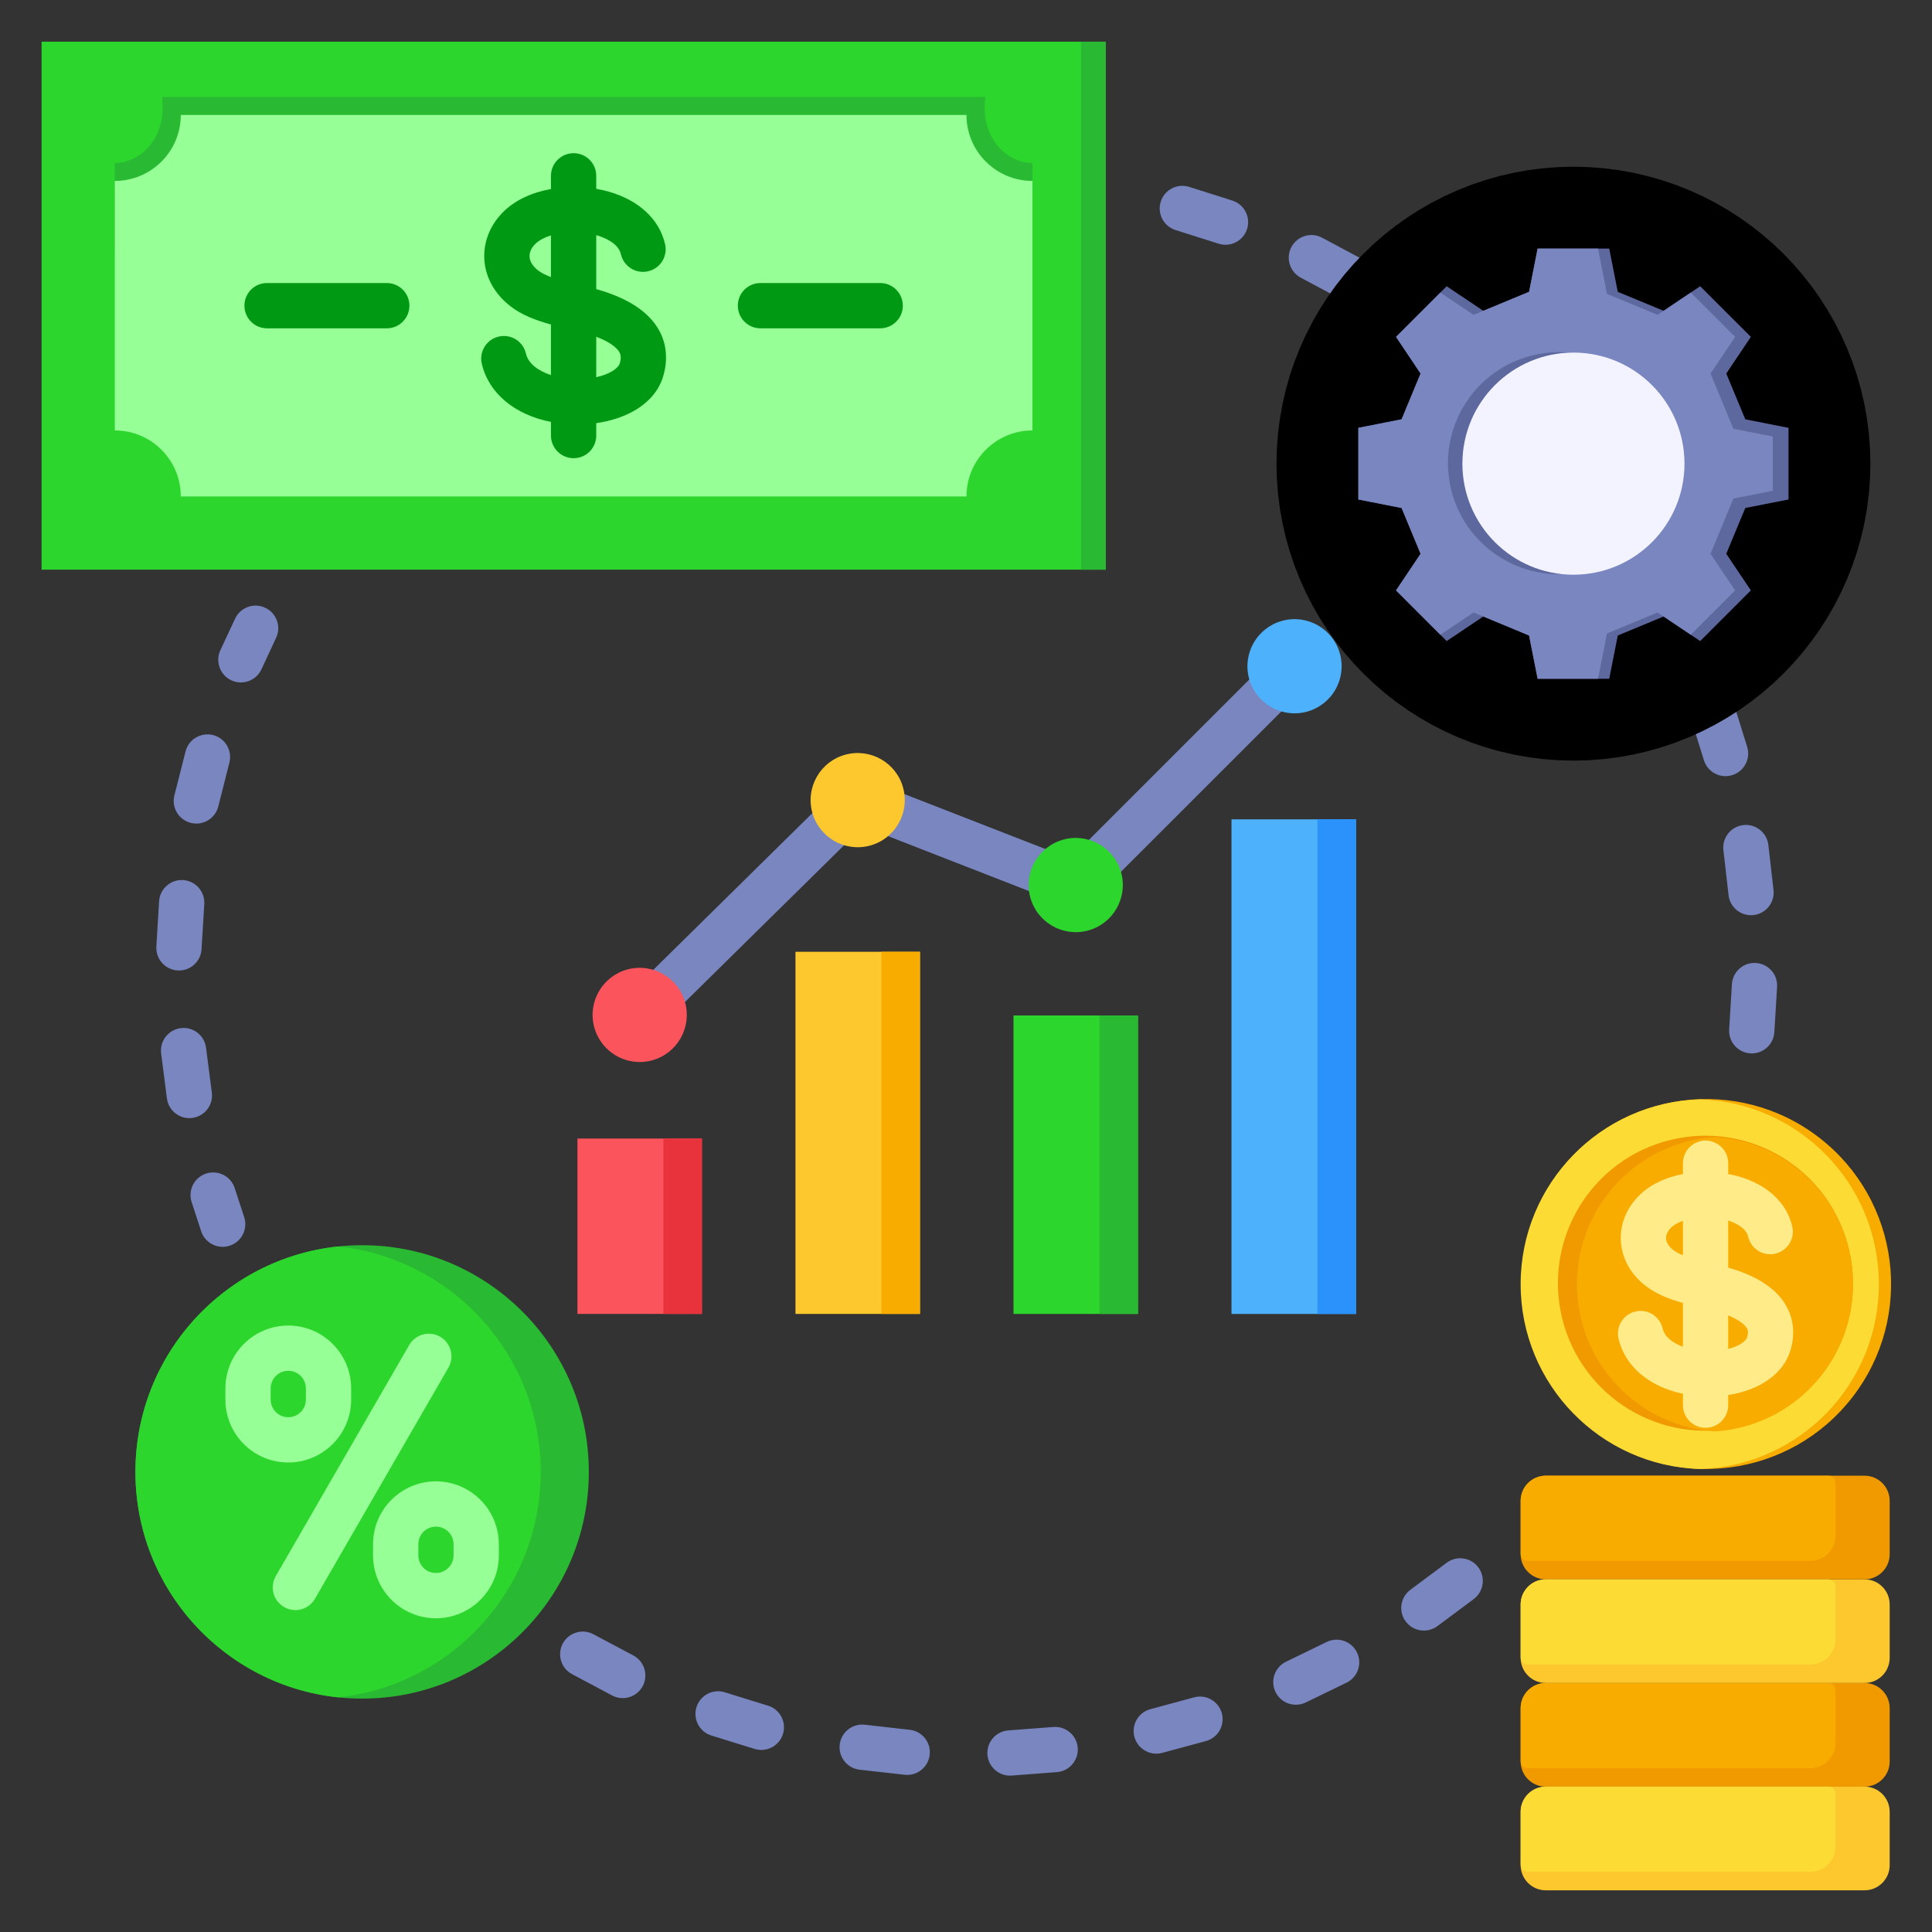
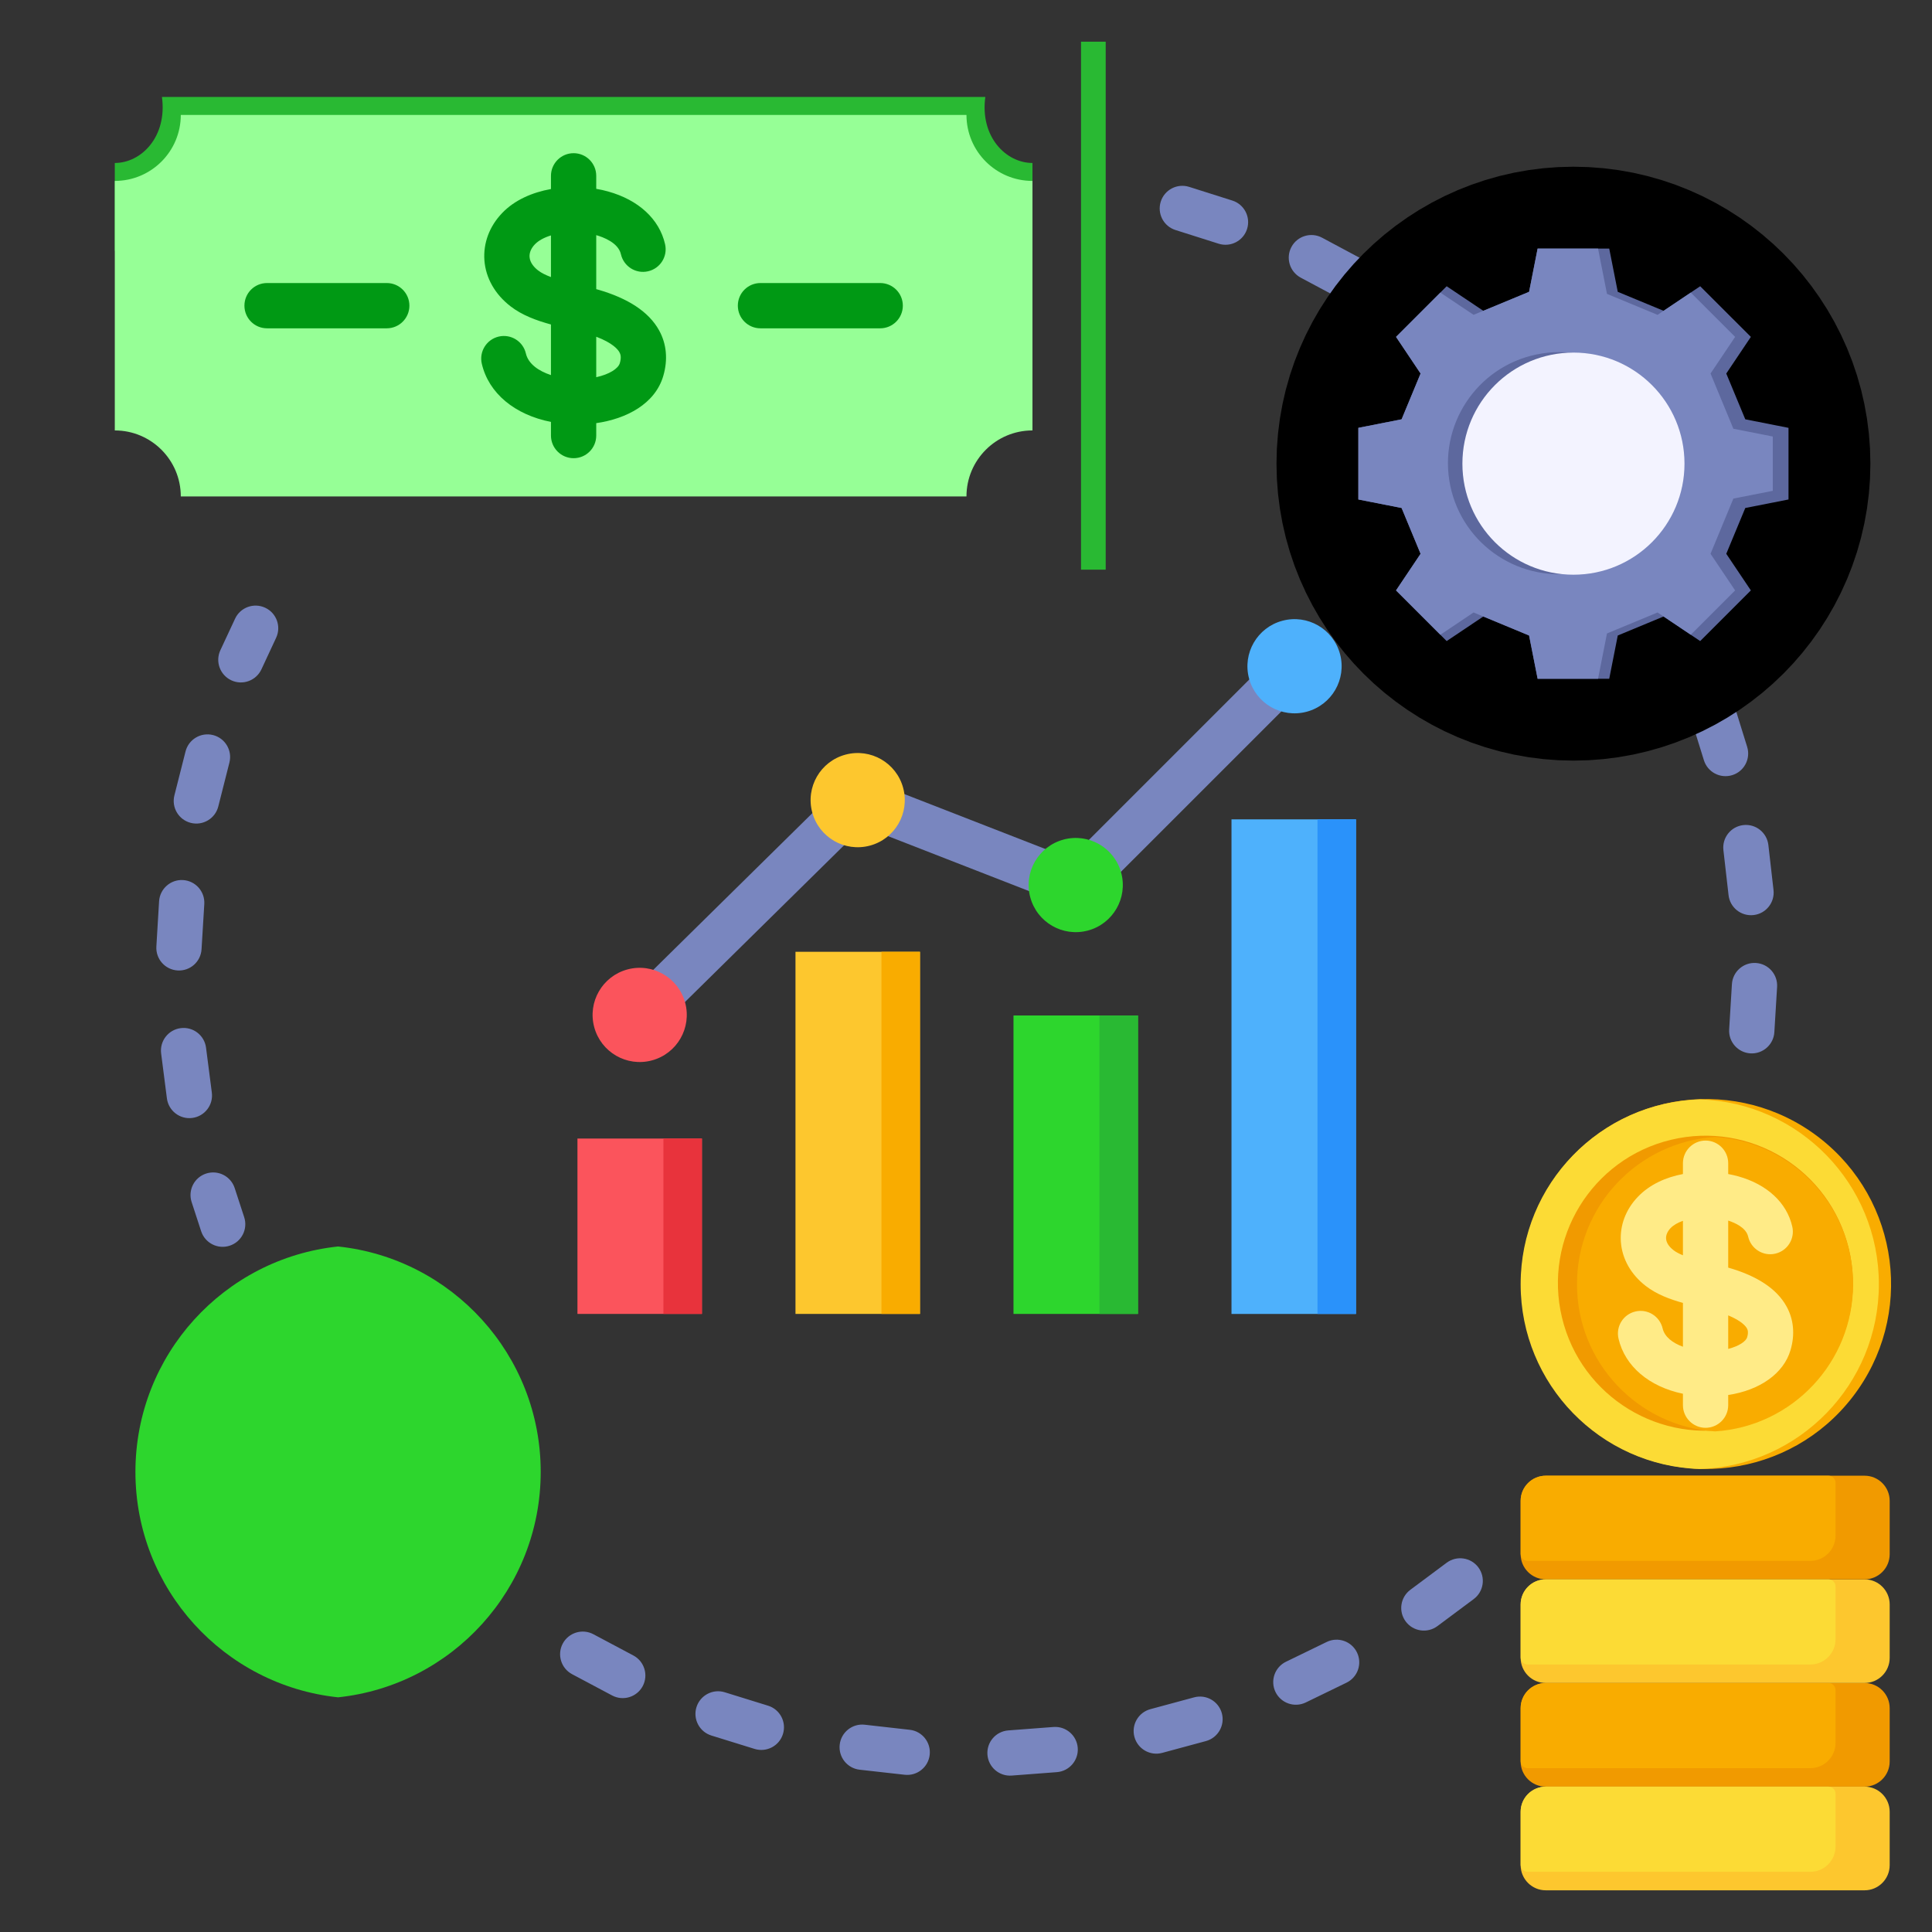
<svg xmlns="http://www.w3.org/2000/svg" width="62" height="62" viewBox="0 0 62 62" fill="none">
  <rect x="0" y="0" width="62" height="62" fill="#333333" stroke="none" />
  <g clip-path="url(#clip0_2200_4939)">
    <path fill-rule="evenodd" clip-rule="evenodd" d="M46.425 50.15C46.747 49.911 47.202 49.977 47.442 50.299C47.681 50.621 47.615 51.076 47.293 51.316L46.128 52.184C45.806 52.423 45.35 52.357 45.111 52.035C44.871 51.713 44.938 51.258 45.26 51.018L46.425 50.15ZM18.36 53.727C18.006 53.539 17.871 53.099 18.059 52.745C18.248 52.391 18.688 52.256 19.042 52.444L20.325 53.126C20.679 53.314 20.814 53.754 20.626 54.109C20.437 54.463 19.997 54.598 19.643 54.409L18.36 53.727ZM22.829 55.695C22.446 55.576 22.232 55.169 22.35 54.786C22.469 54.403 22.876 54.188 23.259 54.307L24.647 54.737C25.03 54.855 25.245 55.262 25.126 55.646C25.008 56.029 24.601 56.243 24.217 56.125L22.829 55.695ZM27.588 56.792C27.189 56.747 26.902 56.387 26.947 55.988C26.992 55.59 27.352 55.303 27.75 55.348L29.194 55.511C29.593 55.555 29.88 55.915 29.835 56.314C29.79 56.713 29.43 56.999 29.032 56.954L27.588 56.792ZM32.467 56.98C32.067 57.01 31.718 56.71 31.688 56.31C31.657 55.91 31.957 55.561 32.357 55.531L33.806 55.421C34.206 55.39 34.555 55.69 34.586 56.09C34.616 56.49 34.316 56.839 33.916 56.87L32.467 56.98V56.98ZM37.296 56.252C36.909 56.356 36.51 56.127 36.405 55.74C36.3 55.353 36.529 54.954 36.917 54.849L38.32 54.47C38.707 54.365 39.106 54.594 39.211 54.982C39.315 55.369 39.086 55.768 38.699 55.873L37.296 56.252ZM41.904 54.634C41.542 54.809 41.108 54.659 40.932 54.298C40.757 53.937 40.908 53.502 41.269 53.327L42.576 52.692C42.937 52.517 43.372 52.668 43.547 53.029C43.722 53.389 43.572 53.824 43.211 53.999L41.904 54.634ZM56.914 28.561C56.96 28.959 56.674 29.32 56.275 29.365C55.876 29.411 55.516 29.125 55.471 28.726L55.306 27.282C55.26 26.884 55.546 26.523 55.945 26.478C56.343 26.432 56.703 26.718 56.749 27.117L56.914 28.561ZM56.068 23.966C56.187 24.349 55.973 24.756 55.59 24.875C55.206 24.994 54.799 24.78 54.68 24.397L54.249 23.009C54.13 22.626 54.345 22.219 54.728 22.1C55.111 21.981 55.518 22.195 55.637 22.578L56.068 23.966ZM56.941 33.123C56.917 33.523 56.572 33.828 56.172 33.804C55.771 33.779 55.466 33.435 55.491 33.034L55.579 31.584C55.603 31.183 55.948 30.878 56.348 30.903C56.749 30.927 57.053 31.271 57.029 31.672L56.941 33.122V33.123ZM43.708 8.313C44.062 8.503 44.195 8.943 44.006 9.297C43.817 9.651 43.377 9.784 43.023 9.595L41.741 8.91C41.388 8.72 41.254 8.28 41.443 7.926C41.633 7.572 42.073 7.439 42.427 7.628L43.708 8.313ZM39.547 6.436C39.929 6.557 40.141 6.965 40.02 7.348C39.899 7.73 39.491 7.942 39.108 7.821L37.723 7.382C37.34 7.261 37.129 6.853 37.25 6.47C37.371 6.088 37.779 5.876 38.162 5.997L39.547 6.436ZM5.954 24.115C6.052 23.726 6.448 23.491 6.837 23.589C7.226 23.688 7.461 24.083 7.362 24.472L7.005 25.881C6.907 26.27 6.511 26.505 6.122 26.407C5.733 26.308 5.498 25.913 5.597 25.524L5.954 24.115ZM5.105 28.924C5.13 28.524 5.474 28.218 5.874 28.242C6.275 28.267 6.58 28.611 6.556 29.012L6.468 30.462C6.444 30.863 6.1 31.168 5.699 31.143C5.299 31.119 4.994 30.775 5.018 30.375L5.105 28.924ZM5.171 33.807C5.12 33.409 5.401 33.045 5.799 32.994C6.197 32.943 6.561 33.224 6.612 33.622L6.798 35.063C6.849 35.461 6.568 35.825 6.17 35.876C5.772 35.928 5.408 35.646 5.356 35.248L5.171 33.807ZM6.15 38.577C6.025 38.195 6.233 37.785 6.614 37.661C6.996 37.536 7.406 37.744 7.531 38.125L7.836 39.06C7.961 39.441 7.753 39.852 7.371 39.976C6.99 40.101 6.58 39.893 6.455 39.511L6.15 38.577ZM7.544 19.854C7.714 19.49 8.146 19.333 8.51 19.503C8.874 19.672 9.031 20.105 8.861 20.468L8.389 21.481C8.219 21.844 7.787 22.002 7.423 21.832C7.06 21.662 6.902 21.23 7.072 20.866L7.544 19.854Z" fill="#7986BF" />
    <path d="M59.451 44.831C61.453 42.236 60.972 38.509 58.377 36.506C55.782 34.504 52.054 34.985 50.052 37.58C48.05 40.176 48.531 43.903 51.126 45.905C53.722 47.907 57.449 47.427 59.451 44.831Z" fill="#F9AC00" />
    <path fill-rule="evenodd" clip-rule="evenodd" d="M54.547 47.142C51.356 47.044 48.799 44.426 48.799 41.211C48.799 37.996 51.356 35.379 54.547 35.281C57.738 35.379 60.295 37.996 60.295 41.211C60.295 44.426 57.738 47.044 54.547 47.142Z" fill="#FCDB35" />
    <path d="M55.837 45.781C58.378 45.169 59.942 42.613 59.331 40.072C58.719 37.53 56.163 35.966 53.621 36.578C51.08 37.19 49.516 39.746 50.127 42.287C50.739 44.828 53.295 46.393 55.837 45.781Z" fill="#F19A00" />
    <path fill-rule="evenodd" clip-rule="evenodd" d="M55.037 36.487C57.51 36.644 59.467 38.699 59.467 41.211C59.467 43.724 57.51 45.779 55.037 45.935C52.564 45.779 50.607 43.724 50.607 41.211C50.607 38.699 52.564 36.644 55.037 36.487Z" fill="#F9AC00" />
    <path d="M49.605 54.009H59.836C60.281 54.009 60.642 54.371 60.642 54.816V56.529C60.642 56.974 60.281 57.336 59.836 57.336H49.605C49.16 57.336 48.799 56.974 48.799 56.529V54.816C48.799 54.371 49.16 54.009 49.605 54.009H49.605Z" fill="#F19A00" />
    <path d="M49.605 57.335H59.836C60.281 57.335 60.642 57.697 60.642 58.142V59.855C60.642 60.3 60.281 60.662 59.836 60.662H49.605C49.16 60.662 48.799 60.3 48.799 59.855V58.142C48.799 57.697 49.16 57.336 49.605 57.336V57.335Z" fill="#FDC72E" />
    <path d="M59.836 50.683H49.605C49.16 50.683 48.799 51.044 48.799 51.489V53.203C48.799 53.648 49.16 54.009 49.605 54.009H59.836C60.281 54.009 60.642 53.648 60.642 53.203V51.489C60.642 51.044 60.281 50.683 59.836 50.683Z" fill="#FDC72E" />
    <path d="M49.605 47.357H59.836C60.281 47.357 60.642 47.718 60.642 48.163V49.877C60.642 50.322 60.281 50.683 59.836 50.683H49.605C49.16 50.683 48.799 50.322 48.799 49.877V48.163C48.799 47.718 49.16 47.357 49.605 47.357Z" fill="#F19A00" />
    <path fill-rule="evenodd" clip-rule="evenodd" d="M49.605 47.357H58.678C58.803 47.357 58.904 47.459 58.904 47.583V49.283C58.904 49.727 58.541 50.09 58.098 50.09H49.025C48.9 50.09 48.799 49.988 48.799 49.864V48.163C48.799 47.72 49.162 47.357 49.605 47.357L49.605 47.357Z" fill="#F9AC00" />
    <path fill-rule="evenodd" clip-rule="evenodd" d="M49.605 50.683H58.678C58.803 50.683 58.904 50.785 58.904 50.909V52.61C58.904 53.053 58.541 53.416 58.098 53.416H49.025C48.9 53.416 48.799 53.314 48.799 53.19V51.489C48.799 51.046 49.162 50.683 49.605 50.683H49.605Z" fill="#FCDB35" />
    <path fill-rule="evenodd" clip-rule="evenodd" d="M49.605 54.009H58.678C58.803 54.009 58.904 54.111 58.904 54.236V55.936C58.904 56.379 58.541 56.742 58.098 56.742H49.025C48.9 56.742 48.799 56.641 48.799 56.516V54.816C48.799 54.372 49.162 54.009 49.605 54.009H49.605Z" fill="#F9AC00" />
    <path fill-rule="evenodd" clip-rule="evenodd" d="M49.605 57.335H58.678C58.803 57.335 58.904 57.437 58.904 57.562V59.262C58.904 59.705 58.541 60.068 58.098 60.068H49.025C48.9 60.068 48.799 59.967 48.799 59.842V58.142C48.799 57.698 49.162 57.335 49.605 57.335H49.605Z" fill="#FCDB35" />
    <path d="M25.528 30.544H29.523V42.165H25.528V30.544Z" fill="#FDC72E" />
    <path d="M18.531 36.537H22.526V42.165H18.531V36.537Z" fill="#FB545C" />
    <path d="M32.524 32.588H36.519V42.165H32.524V32.588Z" fill="#2DD62D" />
    <path d="M39.52 26.294H43.515V42.166H39.52V26.294Z" fill="#4EB1FC" />
    <path fill-rule="evenodd" clip-rule="evenodd" d="M20.021 32.053L27.017 25.161C27.233 24.948 27.549 24.899 27.812 25.012L34.342 27.555L41.03 20.867L42.057 21.894L35.034 28.915C34.837 29.111 34.536 29.184 34.26 29.078L27.7 26.522L21.037 33.086L20.02 32.053L20.021 32.053Z" fill="#7986BF" />
    <path fill-rule="evenodd" clip-rule="evenodd" d="M27.133 24.217C27.94 24.001 28.768 24.48 28.984 25.286C29.2 26.092 28.722 26.921 27.916 27.137C27.109 27.353 26.281 26.875 26.065 26.068C25.849 25.262 26.327 24.433 27.133 24.217V24.217Z" fill="#FDC72E" />
    <path fill-rule="evenodd" clip-rule="evenodd" d="M34.13 26.942C34.937 26.727 35.765 27.205 35.981 28.011C36.197 28.817 35.719 29.646 34.913 29.862C34.106 30.078 33.278 29.6 33.062 28.794C32.846 27.987 33.324 27.159 34.13 26.943L34.13 26.942Z" fill="#2DD62D" />
    <path fill-rule="evenodd" clip-rule="evenodd" d="M41.152 19.921C41.958 19.704 42.787 20.183 43.003 20.989C43.219 21.796 42.74 22.624 41.934 22.84C41.128 23.056 40.299 22.578 40.083 21.772C39.867 20.965 40.346 20.137 41.152 19.921L41.152 19.921Z" fill="#4EB1FC" />
    <path fill-rule="evenodd" clip-rule="evenodd" d="M20.137 31.11C20.944 30.894 21.772 31.372 21.988 32.179C22.204 32.985 21.726 33.814 20.919 34.03C20.113 34.246 19.285 33.767 19.069 32.961C18.852 32.155 19.331 31.326 20.137 31.11H20.137Z" fill="#FB545C" />
-     <path d="M11.621 54.51C15.639 54.51 18.896 51.253 18.896 47.235C18.896 43.217 15.639 39.96 11.621 39.96C7.603 39.96 4.346 43.217 4.346 47.235C4.346 51.253 7.603 54.51 11.621 54.51Z" fill="#29B933" />
    <path fill-rule="evenodd" clip-rule="evenodd" d="M10.849 54.469C7.194 54.083 4.346 50.992 4.346 47.235C4.346 43.478 7.194 40.386 10.849 40.001C14.504 40.386 17.352 43.478 17.352 47.235C17.352 50.992 14.504 54.083 10.849 54.469Z" fill="#2DD62D" />
    <path fill-rule="evenodd" clip-rule="evenodd" d="M54.007 44.727C52.93 44.503 52.148 43.852 51.94 42.959C51.849 42.568 52.091 42.178 52.483 42.087C52.873 41.995 53.263 42.238 53.355 42.629C53.419 42.904 53.681 43.099 54.007 43.218V41.812C53.583 41.694 53.158 41.535 52.813 41.267C52.338 40.899 52.056 40.399 52.016 39.858C51.978 39.328 52.171 38.812 52.564 38.404C52.944 38.008 53.463 37.779 54.007 37.676V37.329C54.007 36.928 54.333 36.602 54.734 36.602C55.134 36.602 55.46 36.928 55.46 37.329V37.676C55.569 37.696 55.675 37.72 55.776 37.748C56.707 38.007 57.342 38.596 57.516 39.362C57.606 39.753 57.361 40.143 56.968 40.232C56.578 40.321 56.189 40.075 56.1 39.684C56.034 39.395 55.673 39.239 55.46 39.17V40.679C56.392 40.944 57.022 41.363 57.332 41.925C57.562 42.341 57.607 42.825 57.461 43.323C57.241 44.079 56.472 44.615 55.46 44.767V45.093C55.46 45.494 55.134 45.82 54.733 45.82C54.333 45.82 54.007 45.494 54.007 45.093V44.727L54.007 44.727ZM55.46 43.288C55.812 43.198 56.031 43.041 56.068 42.915C56.12 42.736 56.077 42.66 56.059 42.627C56.027 42.568 55.898 42.392 55.46 42.212V43.288V43.288ZM54.007 39.178C53.842 39.236 53.704 39.314 53.611 39.411C53.51 39.517 53.458 39.638 53.466 39.752C53.478 39.912 53.601 40.04 53.704 40.119C53.783 40.181 53.888 40.235 54.007 40.283V39.178Z" fill="#FFEB87" />
-     <path fill-rule="evenodd" clip-rule="evenodd" d="M13.989 48.991C13.678 48.991 13.425 49.244 13.425 49.555V49.913C13.425 50.226 13.678 50.479 13.989 50.479C14.3 50.479 14.555 50.226 14.555 49.913V49.555C14.555 49.244 14.3 48.991 13.989 48.991ZM9.251 43.991C8.94 43.991 8.686 44.245 8.686 44.556V44.914C8.686 45.227 8.939 45.48 9.251 45.48C9.563 45.48 9.816 45.227 9.816 44.914V44.556C9.816 44.245 9.563 43.991 9.251 43.991ZM9.251 46.933C8.138 46.933 7.233 46.028 7.233 44.914V44.556C7.233 43.443 8.138 42.538 9.251 42.538C10.363 42.538 11.269 43.443 11.269 44.556V44.914C11.269 46.028 10.363 46.933 9.251 46.933ZM9.478 51.67C9.355 51.67 9.23 51.639 9.116 51.572C8.768 51.371 8.649 50.927 8.85 50.579L13.132 43.163C13.333 42.816 13.777 42.697 14.125 42.897C14.472 43.098 14.591 43.542 14.39 43.89L10.108 51.306C9.974 51.54 9.73 51.67 9.478 51.67H9.478ZM13.989 51.932C12.876 51.932 11.971 51.028 11.971 49.913V49.555C11.971 48.442 12.876 47.538 13.989 47.538C15.101 47.538 16.008 48.442 16.008 49.555V49.913C16.008 51.028 15.102 51.932 13.989 51.932Z" fill="#96FF96" />
    <path d="M50.493 18.409C52.443 18.409 54.023 16.829 54.023 14.879C54.023 12.93 52.443 11.35 50.493 11.35C48.544 11.35 46.964 12.93 46.964 14.879C46.964 16.829 48.544 18.409 50.493 18.409Z" stroke="black" stroke-width="12" stroke-linejoin="round" />
    <path d="M53.766 16.24C54.519 14.434 53.666 12.36 51.86 11.606C50.054 10.853 47.98 11.706 47.226 13.512C46.473 15.318 47.326 17.393 49.132 18.146C50.938 18.899 53.013 18.046 53.766 16.24Z" fill="white" stroke="black" stroke-width="10" stroke-linejoin="round" />
    <path fill-rule="evenodd" clip-rule="evenodd" d="M49.07 9.365L47.601 9.974L46.425 9.186L44.8 10.811L45.588 11.987L44.979 13.456L43.591 13.73V16.029L44.979 16.302L45.588 17.772L44.8 18.947L46.425 20.573L47.601 19.784L49.07 20.394L49.344 21.782H51.642L51.916 20.394L53.386 19.784L54.561 20.573L56.187 18.947L55.398 17.772L56.008 16.302L57.395 16.029V13.73L56.008 13.456L55.398 11.987L56.187 10.811L54.561 9.186L53.386 9.974L51.916 9.365L51.642 7.977H49.344L49.07 9.365Z" fill="#5D689E" />
    <path fill-rule="evenodd" clip-rule="evenodd" d="M49.07 9.365L48.52 9.593L48.511 9.597L47.601 9.974L47.6 9.974L47.288 10.103L46.222 9.389L44.8 10.811L45.588 11.987L44.979 13.456L43.591 13.73V16.029L44.979 16.302L45.588 17.772L44.8 18.947L46.223 20.37L47.288 19.655L47.6 19.785L47.601 19.784L49.07 20.394L49.344 21.782H51.283L51.57 20.328L53.193 19.655L53.386 19.784L54.259 20.37L55.682 18.947L54.893 17.772L55.626 16L56.891 15.751V14.879V14.008L55.626 13.759L54.893 11.987L55.682 10.811L54.259 9.389L53.193 10.104L51.57 9.431L51.283 7.977H49.344L49.07 9.365Z" fill="#7986BF" />
    <path d="M50.749 18.353C52.676 17.956 53.916 16.071 53.519 14.144C53.121 12.217 51.236 10.977 49.309 11.375C47.383 11.772 46.143 13.657 46.54 15.584C46.938 17.511 48.822 18.751 50.749 18.353Z" fill="#5D689E" />
-     <path d="M50.494 18.443C52.462 18.443 54.057 16.848 54.057 14.879C54.057 12.911 52.462 11.315 50.494 11.315C48.525 11.315 46.93 12.911 46.93 14.879C46.93 16.848 48.525 18.443 50.494 18.443Z" fill="#F3F3FF" />
+     <path d="M50.494 18.443C52.462 18.443 54.057 16.848 54.057 14.879C54.057 12.911 52.462 11.315 50.494 11.315C48.525 11.315 46.93 12.911 46.93 14.879C46.93 16.848 48.525 18.443 50.494 18.443" fill="#F3F3FF" />
    <path d="M42.28 26.294H43.516V42.166H42.28V26.294Z" fill="#2A92FA" />
    <path d="M35.283 32.588H36.519V42.165H35.283V32.588Z" fill="#29B933" />
    <path d="M28.287 30.544H29.523V42.165H28.287V30.544Z" fill="#F9AC00" />
    <path d="M21.29 36.537H22.526V42.165H21.29V36.537Z" fill="#E8333C" />
-     <path d="M1.334 1.338H35.482V18.281H1.334V1.338Z" fill="#2DD62D" />
    <path fill-rule="evenodd" clip-rule="evenodd" d="M31.62 3.112C31.445 4.381 32.277 5.23 33.133 5.23V8.049H3.684V5.23C4.539 5.23 5.371 4.381 5.197 3.112H31.62Z" fill="#29B933" />
    <path fill-rule="evenodd" clip-rule="evenodd" d="M5.802 3.688H31.015C31.015 4.858 31.963 5.806 33.133 5.806V13.813C31.963 13.813 31.015 14.762 31.015 15.931H5.802C5.802 14.761 4.853 13.813 3.684 13.813V5.806C4.853 5.806 5.802 4.858 5.802 3.688Z" fill="#96FF96" />
    <path d="M34.691 1.338H35.483V18.281H34.691V1.338Z" fill="#29B933" />
    <path fill-rule="evenodd" clip-rule="evenodd" d="M17.681 13.54C16.523 13.312 15.683 12.623 15.462 11.674C15.37 11.283 15.614 10.892 16.005 10.801C16.394 10.71 16.785 10.952 16.876 11.343C16.954 11.677 17.283 11.906 17.681 12.037V10.413C17.219 10.287 16.754 10.118 16.38 9.827C15.883 9.442 15.587 8.919 15.545 8.354C15.505 7.8 15.707 7.26 16.117 6.834C16.515 6.419 17.081 6.174 17.681 6.066V5.642C17.681 5.242 18.007 4.916 18.408 4.916C18.809 4.916 19.134 5.242 19.134 5.642V6.06C19.265 6.082 19.392 6.11 19.512 6.144C20.493 6.416 21.16 7.033 21.343 7.837C21.433 8.229 21.187 8.618 20.796 8.706C20.406 8.796 20.016 8.551 19.926 8.159C19.842 7.786 19.351 7.608 19.134 7.546V9.279L19.171 9.289C20.159 9.57 20.825 10.011 21.15 10.6C21.392 11.036 21.438 11.541 21.286 12.062C21.024 12.961 20.103 13.441 19.134 13.579V13.977C19.134 14.378 18.81 14.704 18.408 14.704C18.006 14.704 17.681 14.378 17.681 13.977V13.54ZM19.134 12.105C19.551 12.013 19.839 11.832 19.891 11.653C19.947 11.463 19.913 11.366 19.878 11.304C19.829 11.214 19.663 11.007 19.134 10.806V12.105ZM17.681 7.555C17.465 7.621 17.283 7.718 17.166 7.84C17.044 7.966 16.984 8.11 16.994 8.247C17.008 8.438 17.152 8.589 17.27 8.679C17.375 8.761 17.518 8.83 17.681 8.891V7.555Z" fill="#009914" />
    <path fill-rule="evenodd" clip-rule="evenodd" d="M12.411 10.536H8.57C8.168 10.536 7.844 10.211 7.844 9.809C7.844 9.407 8.168 9.083 8.57 9.083H12.411C12.813 9.083 13.138 9.408 13.138 9.809C13.138 10.21 12.813 10.536 12.411 10.536ZM28.247 10.536H24.404C24.003 10.536 23.678 10.211 23.678 9.809C23.678 9.407 24.003 9.083 24.404 9.083H28.247C28.647 9.083 28.973 9.408 28.973 9.809C28.973 10.21 28.647 10.536 28.247 10.536Z" fill="#009914" />
  </g>
  <defs>
    <clipPath id="clip0_2200_4939">
      <rect width="62" height="62" fill="white" />
    </clipPath>
  </defs>
</svg>